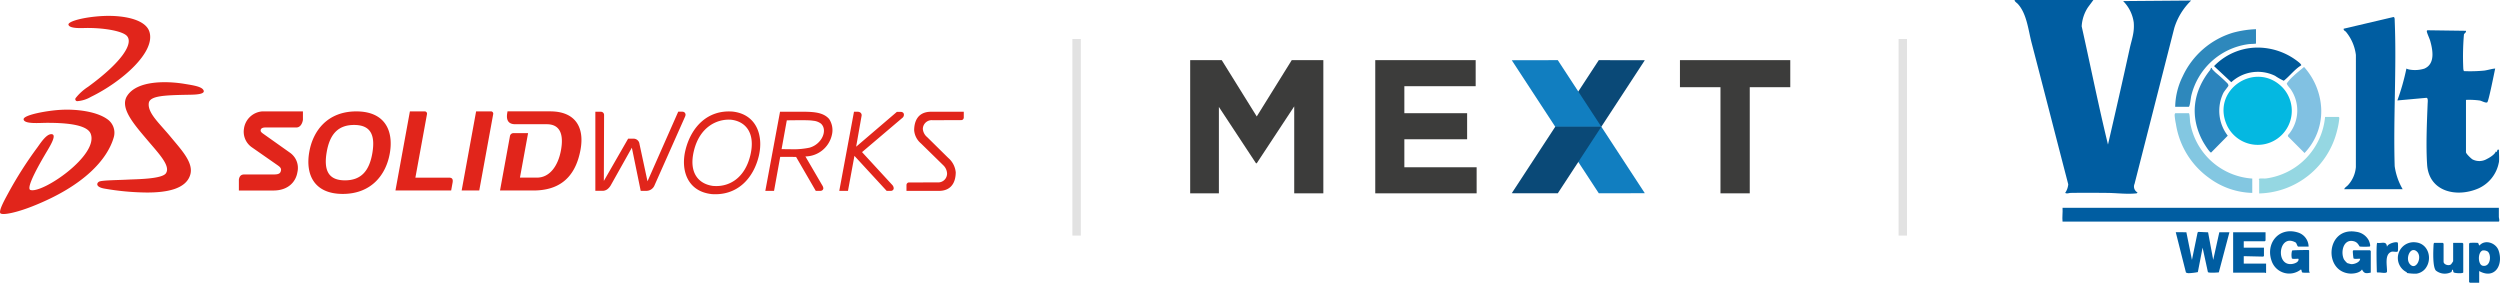
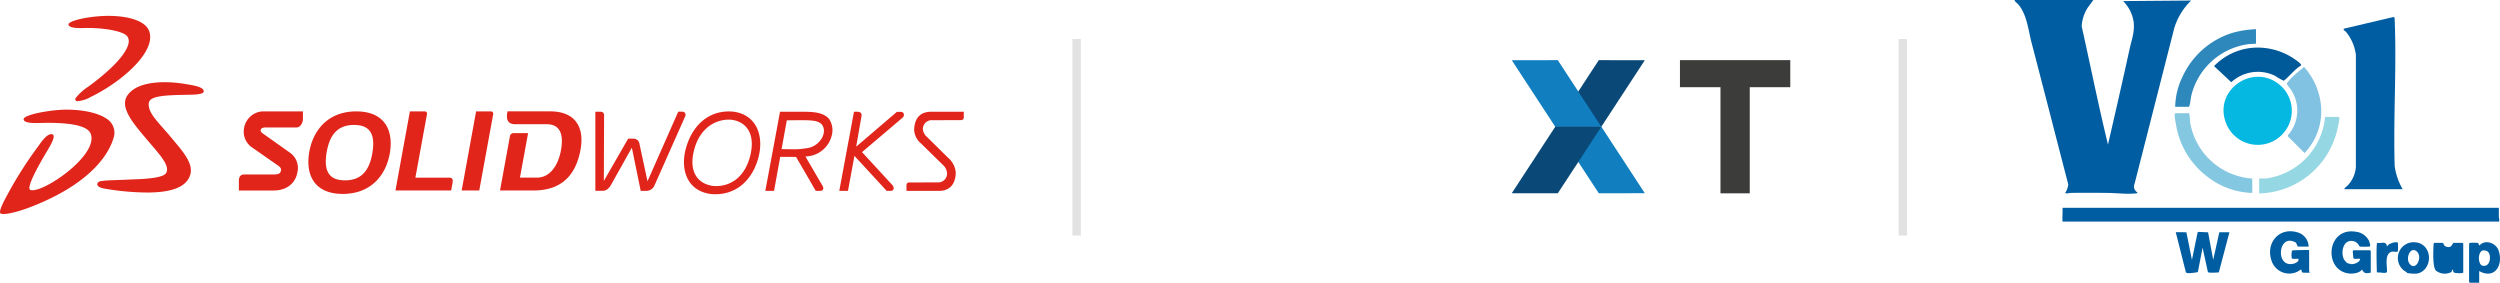
<svg xmlns="http://www.w3.org/2000/svg" xmlns:xlink="http://www.w3.org/1999/xlink" width="503.711" height="56.966" viewBox="0 0 503.711 56.966">
  <defs>
    <clipPath id="a">
      <rect width="503.711" height="56.966" fill="none" />
    </clipPath>
    <clipPath id="b">
      <path d="M351.673,19.739l-4.642,7.1h9.283l8.762-13.4-9.272-.018Z" transform="translate(-347.031 -13.42)" fill="none" />
    </clipPath>
    <linearGradient id="c" x1="-17.365" y1="3.343" x2="-17.315" y2="3.343" gradientUnits="objectBoundingBox">
      <stop offset="0" stop-color="#6babdd" />
      <stop offset="0.433" stop-color="#1a80c3" />
      <stop offset="1" stop-color="#0a4977" />
    </linearGradient>
    <clipPath id="e">
      <path d="M346.089,28.276l-8.763,13.4,9.272.017,4.134-6.318,4.641-7.1Z" transform="translate(-337.326 -28.276)" fill="none" />
    </clipPath>
    <linearGradient id="f" x1="-16.878" y1="2.343" x2="-16.828" y2="2.343" xlink:href="#c" />
  </defs>
  <g transform="translate(0 0)">
    <g transform="translate(0 0)">
      <g clip-path="url(#a)">
        <path d="M13.8,5.343c-.216-.7,3.257-1.611,7.065-1.779,3.835-.168,8.371.6,9.22,3.125,1.385,4.147-5.637,10.195-11.758,13.165a6.342,6.342,0,0,1-2.792.876.4.4,0,0,1-.3-.616,10.448,10.448,0,0,1,2.526-2.291c6.89-5.032,9.128-8.724,7.828-10.219-.834-.959-4.327-1.625-7.952-1.625-.986,0-3.572.215-3.839-.637M21.53,24.292C19.357,22.8,15.483,22.3,12.3,22.47c-2.841.149-7.72,1.052-7.54,1.95.174.972,3.264.671,4.68.671,3.113,0,8.055.188,8.833,2.2,1.679,4.322-9.7,12.083-12.13,11.334-1.1-.333,2.229-5.975,3.436-8,.719-1.209,1.81-3.114.879-3.241-1.041-.146-2.192,1.646-2.936,2.678a78.369,78.369,0,0,0-5.764,9.016c-.513.972-2.22,3.9-1.634,4.277.548.35,3.15-.151,6.462-1.463,10.406-4.12,15.092-9.49,16.348-13.926a3.315,3.315,0,0,0-1.4-3.668m15.614-7.061c-3.388-.558-9.444-.771-11.516,2.4-1.6,2.452,1.425,5.811,4.176,9.065,2.206,2.606,4.607,5.094,3.626,6.549-.8,1.187-5.931,1.187-7.7,1.282-2.145.113-5.237.117-5.775.414-.485.258-.755,1.067,1.06,1.392a51.746,51.746,0,0,0,8.6.795c3.826,0,7.845-.63,8.717-3.593.7-2.378-1.726-4.929-3.866-7.514-2.335-2.834-4.7-4.85-4.5-6.856.151-1.56,3.213-1.65,8.287-1.739,1.056-.018,3.16-.069,2.753-.9-.362-.736-1.935-.979-3.861-1.294M78.562,31.1c-.745,4.524-3.807,8.315-9.5,8.315s-7.517-3.791-6.772-8.315,3.807-8.312,9.5-8.312,7.515,3.787,6.772,8.312m-7.222-5.58c-3.233,0-4.928,1.879-5.535,5.58s.468,5.58,3.7,5.58,4.927-1.875,5.533-5.58-.468-5.58-3.7-5.58m27.57-2.734H95.929L93.017,38.725h3.544l2.813-15.4a.462.462,0,0,0-.463-.543M90.468,36.138H83.694l2.34-12.811a.466.466,0,0,0-.463-.542H82.589l-2.911,15.94H90.9l.289-1.59c.129-.714-.11-1-.722-1m20.375-13.356h-8.584l-.042.258c-.2,1.082-.11,2.337,1.6,2.337h6.356c2.517,0,3.48,1.82,2.855,5.235-.569,3.132-2.257,5.522-4.821,5.522h-3.445L106.4,27.17h-2.93a.713.713,0,0,0-.712.541l-2.011,11.014h6.721c4.962,0,8.424-2.335,9.5-8.226.828-4.529-1.058-7.717-6.119-7.717M49.158,26.257a3.811,3.811,0,0,0,1.625,3.791l5.1,3.556c.534.369.8.626.734,1.056-.1.6-.407.835-1.463.835H49.222c-.633,0-.976.311-1.092,1.025v2.21h6.942c3.043,0,4.548-1.8,4.852-3.7a3.736,3.736,0,0,0-1.475-3.9l-5.418-3.842c-.435-.311-.544-.475-.513-.711.05-.39.4-.55,1.023-.55h6.186c.758,0,1.188-.774,1.308-1.54v-1.7H52.855a4.036,4.036,0,0,0-3.7,3.472M167.05,24.31a4.067,4.067,0,0,1,.56,3.226,5.549,5.549,0,0,1-5.334,4.329l3.384,5.8a1.433,1.433,0,0,1,.23.573.528.528,0,0,1-.2.435.683.683,0,0,1-.433.127h-.894L160.4,31.96l-3.2-.014L155.958,38.8H154.2l2.965-15.945h4.1c2.42,0,4.544.035,5.785,1.456m-1.611.964a2.965,2.965,0,0,0-1.567-.6,7.631,7.631,0,0,0-.891-.085c-.912-.051-3.624-.01-4.453,0l-1.051,5.8c.625.01,1.34.019,1.844.023a15.826,15.826,0,0,0,3.76-.31c2.5-.678,3.736-3.509,2.359-4.821m16.473-2.269a.709.709,0,0,0-.438-.124H180.7l-8.2,7.016,1.091-6.2a.654.654,0,0,0-.237-.675.834.834,0,0,0-.5-.168h-.79l-2.964,15.939h1.754l1.3-7.054,6.5,7.059h.778a.716.716,0,0,0,.435-.127.525.525,0,0,0,.2-.435,1.087,1.087,0,0,0-.233-.573l-6.147-6.678,8.207-6.97a.786.786,0,0,0,.23-.576.544.544,0,0,0-.2-.433m-29.028,8.729c-1.077,4.531-4.341,8.106-9.557,7.706v-.005c-4.849-.559-6.239-4.825-5.216-8.917,1.131-4.525,4.383-8.1,9.521-7.7v0c4.788.558,6.218,4.83,5.252,8.915m-5.655-7.283c-2.924-.161-6.265,1.562-7.415,6.208-1.131,4.558.983,6.768,3.85,7.14l.3.014c2.956.154,6.1-1.571,7.212-6.218,1.08-4.557-1.039-6.848-3.945-7.144m46.951-1.6H187.6c-3.074.006-3.4,2.528-3.412,3.718a3.846,3.846,0,0,0,1.362,2.655l4.48,4.386a2.436,2.436,0,0,1,.79,1.712,1.781,1.781,0,0,1-1.942,1.762c0,.007-5.8.012-5.85.025a.545.545,0,0,0-.386.482h-.016l.016.007v1.2h6.512c3.076-.012,3.4-2.53,3.414-3.72l0-.01a4.363,4.363,0,0,0-1.523-2.925L186.8,27.962a2.388,2.388,0,0,1-.861-1.636,1.786,1.786,0,0,1,1.939-1.765c.006,0,5.871-.007,5.918-.022l.017.043-.014-.043a.551.551,0,0,0,.388-.484s0,0,0-.005,0-.971,0-1.2m-56.059.632a.64.64,0,0,0-.214-.491.7.7,0,0,0-.463-.141h-.8l-6.189,14.023-1.614-7.513a1.2,1.2,0,0,0-1.249-1.075h-1.041L121.665,36.8l.047-13.27a.656.656,0,0,0-.221-.517.733.733,0,0,0-.494-.156h-1.044V38.793h1.331v0l.028,0a1.669,1.669,0,0,0,1.032-.3,2.676,2.676,0,0,0,.689-.767L127.31,30.1l1.783,8.7h1.14a1.79,1.79,0,0,0,1.656-1.145l6.149-13.829a.9.9,0,0,0,.082-.333" transform="translate(0 -0.344)" fill="#e1251b" />
      </g>
    </g>
    <g transform="translate(313.359 12.118)">
      <g clip-path="url(#b)">
        <rect width="18.046" height="13.415" transform="translate(0 0)" fill="url(#c)" />
      </g>
    </g>
    <g transform="translate(0 0)">
      <g clip-path="url(#a)">
        <path d="M365.078,41.672l-8.763-13.4h-9.283l4.642,7.1,4.133,6.318Z" transform="translate(-33.672 -2.744)" fill="#117ec0" />
        <path d="M350.731,19.739,346.6,13.421l-9.272.018,8.762,13.4h9.283Z" transform="translate(-32.73 -1.302)" fill="#117ec0" />
      </g>
    </g>
    <g transform="translate(304.596 25.533)">
      <g clip-path="url(#e)">
        <rect width="18.047" height="13.414" fill="url(#f)" />
      </g>
    </g>
    <g transform="translate(0 0)">
      <g clip-path="url(#a)">
-         <path d="M286.533,40.249V22.734l-7.549,11.46h-.154l-7.474-11.345v17.4h-5.785V13.421h6.361l7.052,11.345,7.049-11.345H292.4V40.249Z" transform="translate(-25.768 -1.302)" fill="#3c3c3b" />
-         <path d="M306.868,40.249V13.421H327.1v5.25H312.73v5.443h12.647v5.25H312.73V35h14.564v5.25Z" transform="translate(-29.775 -1.302)" fill="#3c3c3b" />
        <path d="M388.919,18.865V40.249h-5.9V18.865h-8.164V13.422h22.228v5.443Z" transform="translate(-36.371 -1.302)" fill="#3c3c3b" />
        <path d="M465.4,0l-1.072,1.445A7.776,7.776,0,0,0,463.043,5.3c1.775,7.939,3.374,15.931,5.3,23.828,1.486-6.424,2.956-12.855,4.366-19.3.414-1.894.989-3.227.826-5.275a7.515,7.515,0,0,0-2.14-4.336L485.1.108a12.97,12.97,0,0,0-3.4,5.544l-8.007,31.4a1.343,1.343,0,0,0,.587,1.716c-.052.235-.3.2-.476.218-1.829.16-3.75-.1-5.569-.117-2.46-.025-4.937-.036-7.4,0-.387.005-.706.221-1.12,0a3.622,3.622,0,0,0,.621-1.737c-2.472-9.5-4.9-19-7.381-28.5-.674-2.583-.973-5.927-2.82-7.888-.075-.079-.98-.746-.433-.746Z" transform="translate(-43.617 0)" fill="#005da1" />
-         <path d="M555.384,33.369a7.167,7.167,0,0,1-4.156,5.268c-4.4,1.891-9.95.632-10.3-4.835-.248-3.826-.044-8.47.11-12.319.013-.3.125-1.114-.256-1.118l-5.846.529a46.3,46.3,0,0,0,1.822-6.424,2.254,2.254,0,0,0,.6.2,6.349,6.349,0,0,0,3.008-.185c2.229-.954,1.713-3.728,1.182-5.61-.132-.468-.665-1.574-.678-1.9-.005-.134.016-.141.122-.221l7.76.107c.077.357-.272.452-.4.72a51.561,51.561,0,0,0-.136,6.834,1.429,1.429,0,0,0,.127.569,29.08,29.08,0,0,0,4.094-.106c.747-.1,1.467-.354,2.209-.414-.182.8-1.313,6.609-1.6,6.807s-1.124-.284-1.475-.357a15.617,15.617,0,0,0-2.812-.133V31.334c0,.277,1.035,1.282,1.335,1.449a3.008,3.008,0,0,0,2.9-.107c.544-.258,1.636-.949,1.764-1.5.331.267.188-.21.427-.376.1-.068.215.084.215.109,0,.758.081,1.741,0,2.462" transform="translate(-51.903 -0.656)" fill="#005da1" />
        <path d="M534.84,38.488H523.062c.139-.371.526-.543.8-.855a6.133,6.133,0,0,0,1.55-3.59l.006-22.6A9.049,9.049,0,0,0,523.43,6.8c-.152-.207-.534-.265-.475-.645L532.977,3.8c.3.005.25.539.261.793.394,9.65-.3,19.566-.007,29.243a12.74,12.74,0,0,0,1.61,4.654" transform="translate(-50.741 -0.369)" fill="#005da1" />
        <path d="M548.132,46.367c.019.623-.023,1.254,0,1.878.005.182.241.906-.049.906H460.221c-.1-.893.063-1.857,0-2.784Z" transform="translate(-44.651 -4.499)" fill="#005da1" />
        <path d="M508.109,19.368a6.859,6.859,0,1,1-11.192,7.712c-3.514-7.293,5.807-13.4,11.192-7.712" transform="translate(-48.14 -1.662)" fill="#04b8e1" />
        <path d="M511.582,14.2c-1.322.808-2.281,2.131-3.5,3.1a11.548,11.548,0,0,1-1.758-.992,7.89,7.89,0,0,0-8.82,1.289l-3.473-3.244a12.234,12.234,0,0,1,9.9-3.684,13.213,13.213,0,0,1,7.225,2.948c.11.1.52.451.426.588" transform="translate(-47.934 -1.032)" fill="#005999" />
        <path d="M510.849,28.265a7.567,7.567,0,0,0,.256-8.753c-.173-.292-.9-1-.825-1.281a8.633,8.633,0,0,1,1.271-1.417c.684-.658,1.464-1.261,2.193-1.872a13.575,13.575,0,0,1,3.363,7.348,12.18,12.18,0,0,1-3.267,9.99l-3.307-3.316c-.159-.266.165-.483.315-.7" transform="translate(-49.511 -1.45)" fill="#81c1e2" />
-         <path d="M493.172,15.176c.013.011.027.181.107.265.226.236.459.477.7.7a31.811,31.811,0,0,1,2.379,2.17.706.706,0,0,1,.145.452c-.011.088-.85,1.1-1.021,1.446a8.231,8.231,0,0,0,.89,8.6l-3.355,3.4c-.318,0-1.484-1.929-1.679-2.291-2.662-4.977-1.969-9.99,1.46-14.318.1-.123.171-.6.377-.423" transform="translate(-47.515 -1.469)" fill="#2b84bd" />
        <path d="M501.64,6.522V9.413c-.531.1-1.105.048-1.633.134A13.737,13.737,0,0,0,488.59,19.974c-.073.311-.267,2.181-.5,2.181h-2.731a14.4,14.4,0,0,1,1.515-6.141,16.364,16.364,0,0,1,10.157-8.8,20.578,20.578,0,0,1,4.6-.7" transform="translate(-47.094 -0.633)" fill="#2e88bc" />
        <path d="M500.878,38.429V41.32a15.249,15.249,0,0,1-8.707-3.019,16.456,16.456,0,0,1-6.678-10.882,12.34,12.34,0,0,1-.257-1.788c.006-.114.06-.374.171-.374h2.676c.212,0,.232,1.584.279,1.863a13.619,13.619,0,0,0,12.517,11.308" transform="translate(-47.081 -2.451)" fill="#83c7e1" />
        <path d="M504.092,41.508V38.778c0-.017-.2-.179.066-.255.321-.091.934.013,1.35-.042A13.805,13.805,0,0,0,517.37,26.089h2.73c.066,0,.137.14.141.241a14.363,14.363,0,0,1-.44,2.458,16.582,16.582,0,0,1-15.709,12.72" transform="translate(-48.904 -2.531)" fill="#95d7e2" />
        <path d="M487.624,51.814l1.124,5.57,1.136-5.51.143-.131,1.973.086,1.032,5.555,1.231-5.57H496.3L494.162,59.9c-.37.038-2.044.154-2.2-.058l-1.068-4.927-.957,4.932a11.843,11.843,0,0,1-1.827.216,1.241,1.241,0,0,1-.572-.135l-2.052-8.12Z" transform="translate(-47.105 -5.021)" fill="#005da1" />
        <path d="M525.958,54.694c-.173-.047-.323-.824-1.185-1.064-2.118-.59-2.76,2.109-2.029,3.634a3.77,3.77,0,0,0,.667.754c.034.017.7.2.733.2.615.087,1.838-.345,1.866-1.066-.292-.05-1.2.112-1.345-.1a12.352,12.352,0,0,1-.133-1.371c0-.1.075-.242.14-.242h3.319a1.041,1.041,0,0,1,.161.161v4.337c-.875.171-1.325.275-1.767-.64-.434.715-1.761.9-2.54.824-5.309-.519-4.652-9.442,1.345-8.411a3.325,3.325,0,0,1,2.553,1.73c.081.164.51,1.251.142,1.251a13.986,13.986,0,0,1-1.928,0" transform="translate(-50.478 -5.01)" fill="#005da1" />
        <path d="M514.295,54.691h-2.088c-.178,0-.322-.642-.487-.8a2.62,2.62,0,0,0-1.125-.382c-2.516-.109-2.663,5.257.492,4.666.5-.093,1.288-.4,1.173-1.021-.292-.05-1.2.112-1.345-.1a3.349,3.349,0,0,1,.053-1.566c.133-.092,2.8-.111,3.215-.11.089,0,.219.04.219.116V59.67c0,.043.148.159.107.267a7.273,7.273,0,0,1-1.433-.013c-.247-.086-.109-.494-.334-.628a3.745,3.745,0,0,1-5.839-1.552c-1.41-3.621,1.357-7.118,5.248-5.891a3.028,3.028,0,0,1,2.143,2.837" transform="translate(-49.147 -5.007)" fill="#005da1" />
-         <path d="M504.821,51.822v1.66a1.041,1.041,0,0,1-.161.161h-4.23v1.285h4.07v1.66c0,.038-.156.181-.241.14l-3.829-.087v1.5h4.5v1.767c0,.238-.25.053-.268.053h-6.371V51.822Z" transform="translate(-48.348 -5.028)" fill="#005da1" />
        <path d="M552.708,54.18c.146.048.163.456.321.535,1.1-1.3,3.3-.552,3.843.976,1.032,2.908-.735,5.919-3.9,4.165v2.356H551.1a1.125,1.125,0,0,1-.161-.161v-7.71a1.081,1.081,0,0,1,.161-.161,12.184,12.184,0,0,1,1.606,0M553.7,55.7c-1.076.309-1.008,2.888-.022,3.086,1.647.331,1.814-2.331.965-2.894a1.612,1.612,0,0,0-.944-.192" transform="translate(-53.456 -5.244)" fill="#005da1" />
-         <path d="M546.953,54.193h1.874a1.039,1.039,0,0,1,.161.161v5.782c0,.268-1.69.192-1.931,0-.135-.107-.059-.713-.317-.485-.034.031-.011.322-.181.436a2.872,2.872,0,0,1-3.094-.322c-.653-.78-.529-3.8-.474-4.886.005-.125.014-.689.16-.689h1.714a1.078,1.078,0,0,1,.16.161v3.641c0,.559,1.022.911,1.493.529a4.274,4.274,0,0,0,.434-.637Z" transform="translate(-52.681 -5.258)" fill="#005da1" />
+         <path d="M546.953,54.193h1.874a1.039,1.039,0,0,1,.161.161v5.782c0,.268-1.69.192-1.931,0-.135-.107-.059-.713-.317-.485-.034.031-.011.322-.181.436a2.872,2.872,0,0,1-3.094-.322c-.653-.78-.529-3.8-.474-4.886.005-.125.014-.689.16-.689h1.714a1.078,1.078,0,0,1,.16.161c0,.559,1.022.911,1.493.529a4.274,4.274,0,0,0,.434-.637Z" transform="translate(-52.681 -5.258)" fill="#005da1" />
        <path d="M540.572,59.382a2.843,2.843,0,0,1-1.826,1.009,10.7,10.7,0,0,1-1.854-.137c-.02-.009-.032-.144-.1-.18a3.184,3.184,0,0,1,1.843-6c2.613.251,3.443,3.413,1.935,5.308m-3.131-.953c1.316,1.593,2.8-1.709,1.221-2.667-1.2-.724-2.107,1.6-1.221,2.667" transform="translate(-51.915 -5.245)" fill="#005da1" />
        <path d="M534.589,55.839c-.1.329-.935-.012-1.345.153-1.38.551-.808,2.8-.848,3.965-.018.537-1.5.089-1.914.2l-.129-.085c-.026-.7-.163-5.7.065-5.893.934.162,1.9-.507,1.977.854.005-.732,2.2-1.285,2.2-.8a11.742,11.742,0,0,1,0,1.606" transform="translate(-51.453 -5.245)" fill="#005da1" />
        <line y2="39.607" transform="translate(216.918 7.858)" fill="none" stroke="#e2e2e2" stroke-miterlimit="10" stroke-width="1.7" />
        <line y2="39.607" transform="translate(383.384 7.858)" fill="none" stroke="#e2e2e2" stroke-miterlimit="10" stroke-width="1.7" />
      </g>
    </g>
  </g>
</svg>